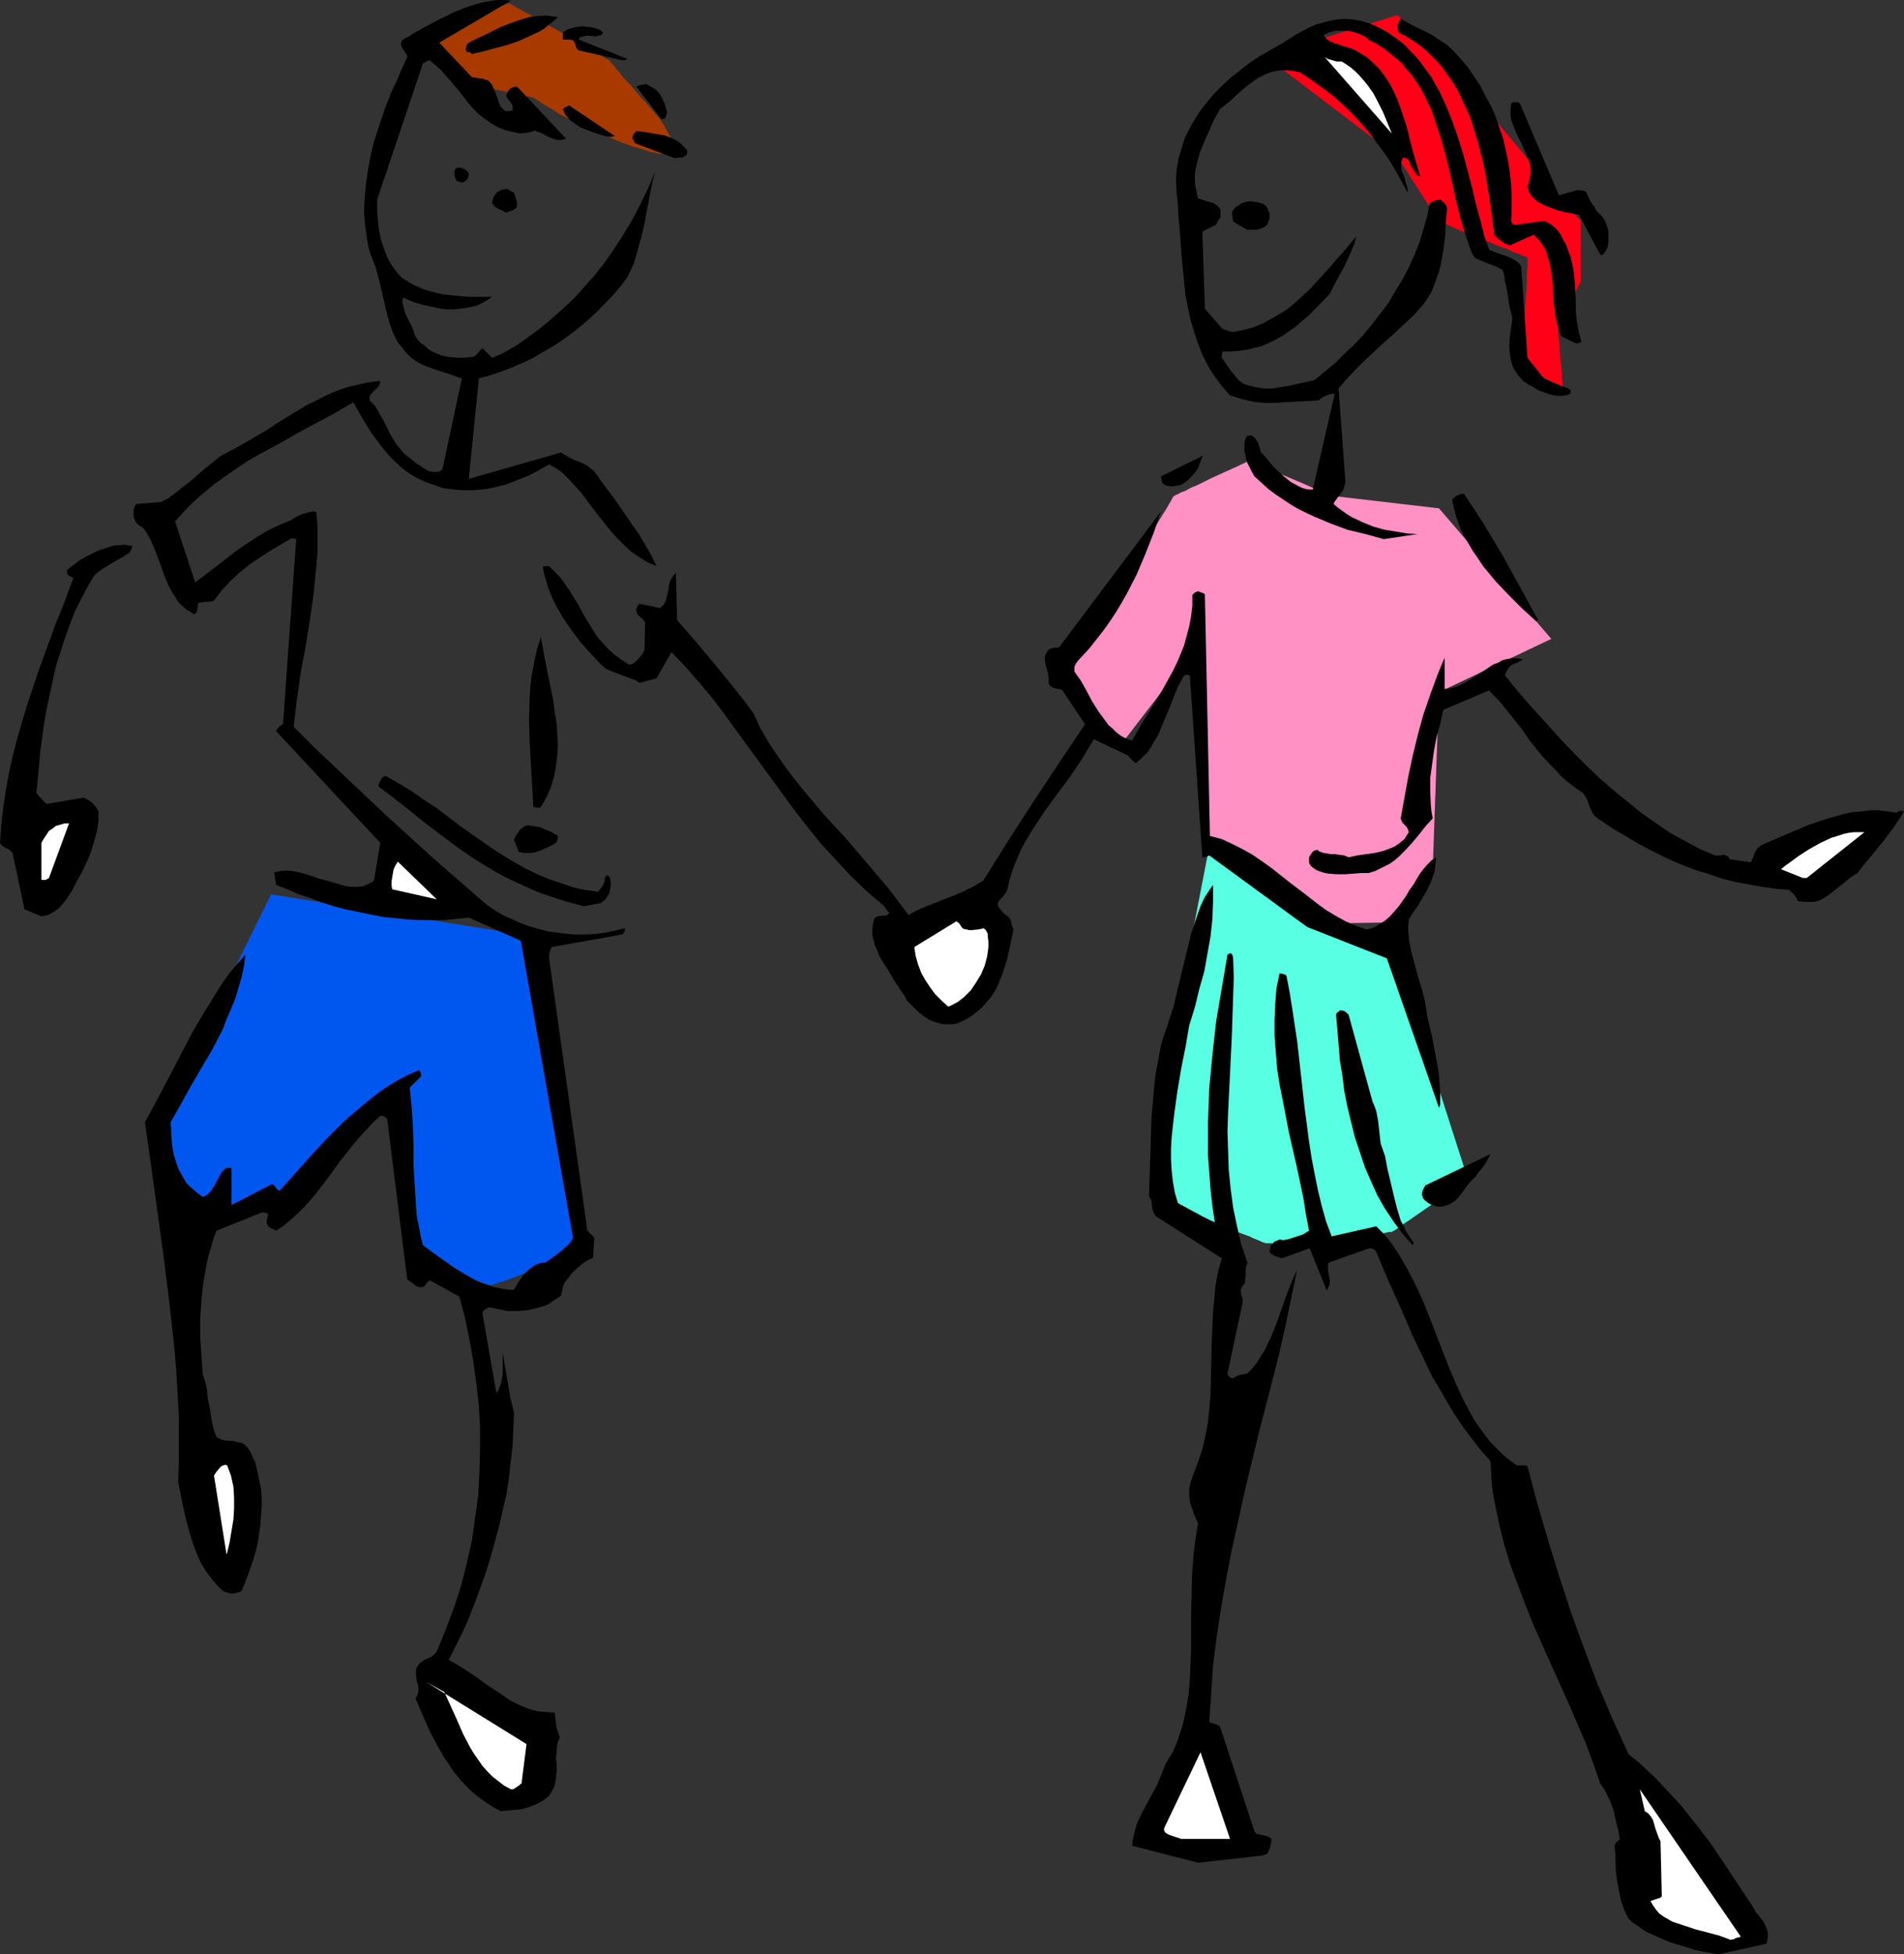
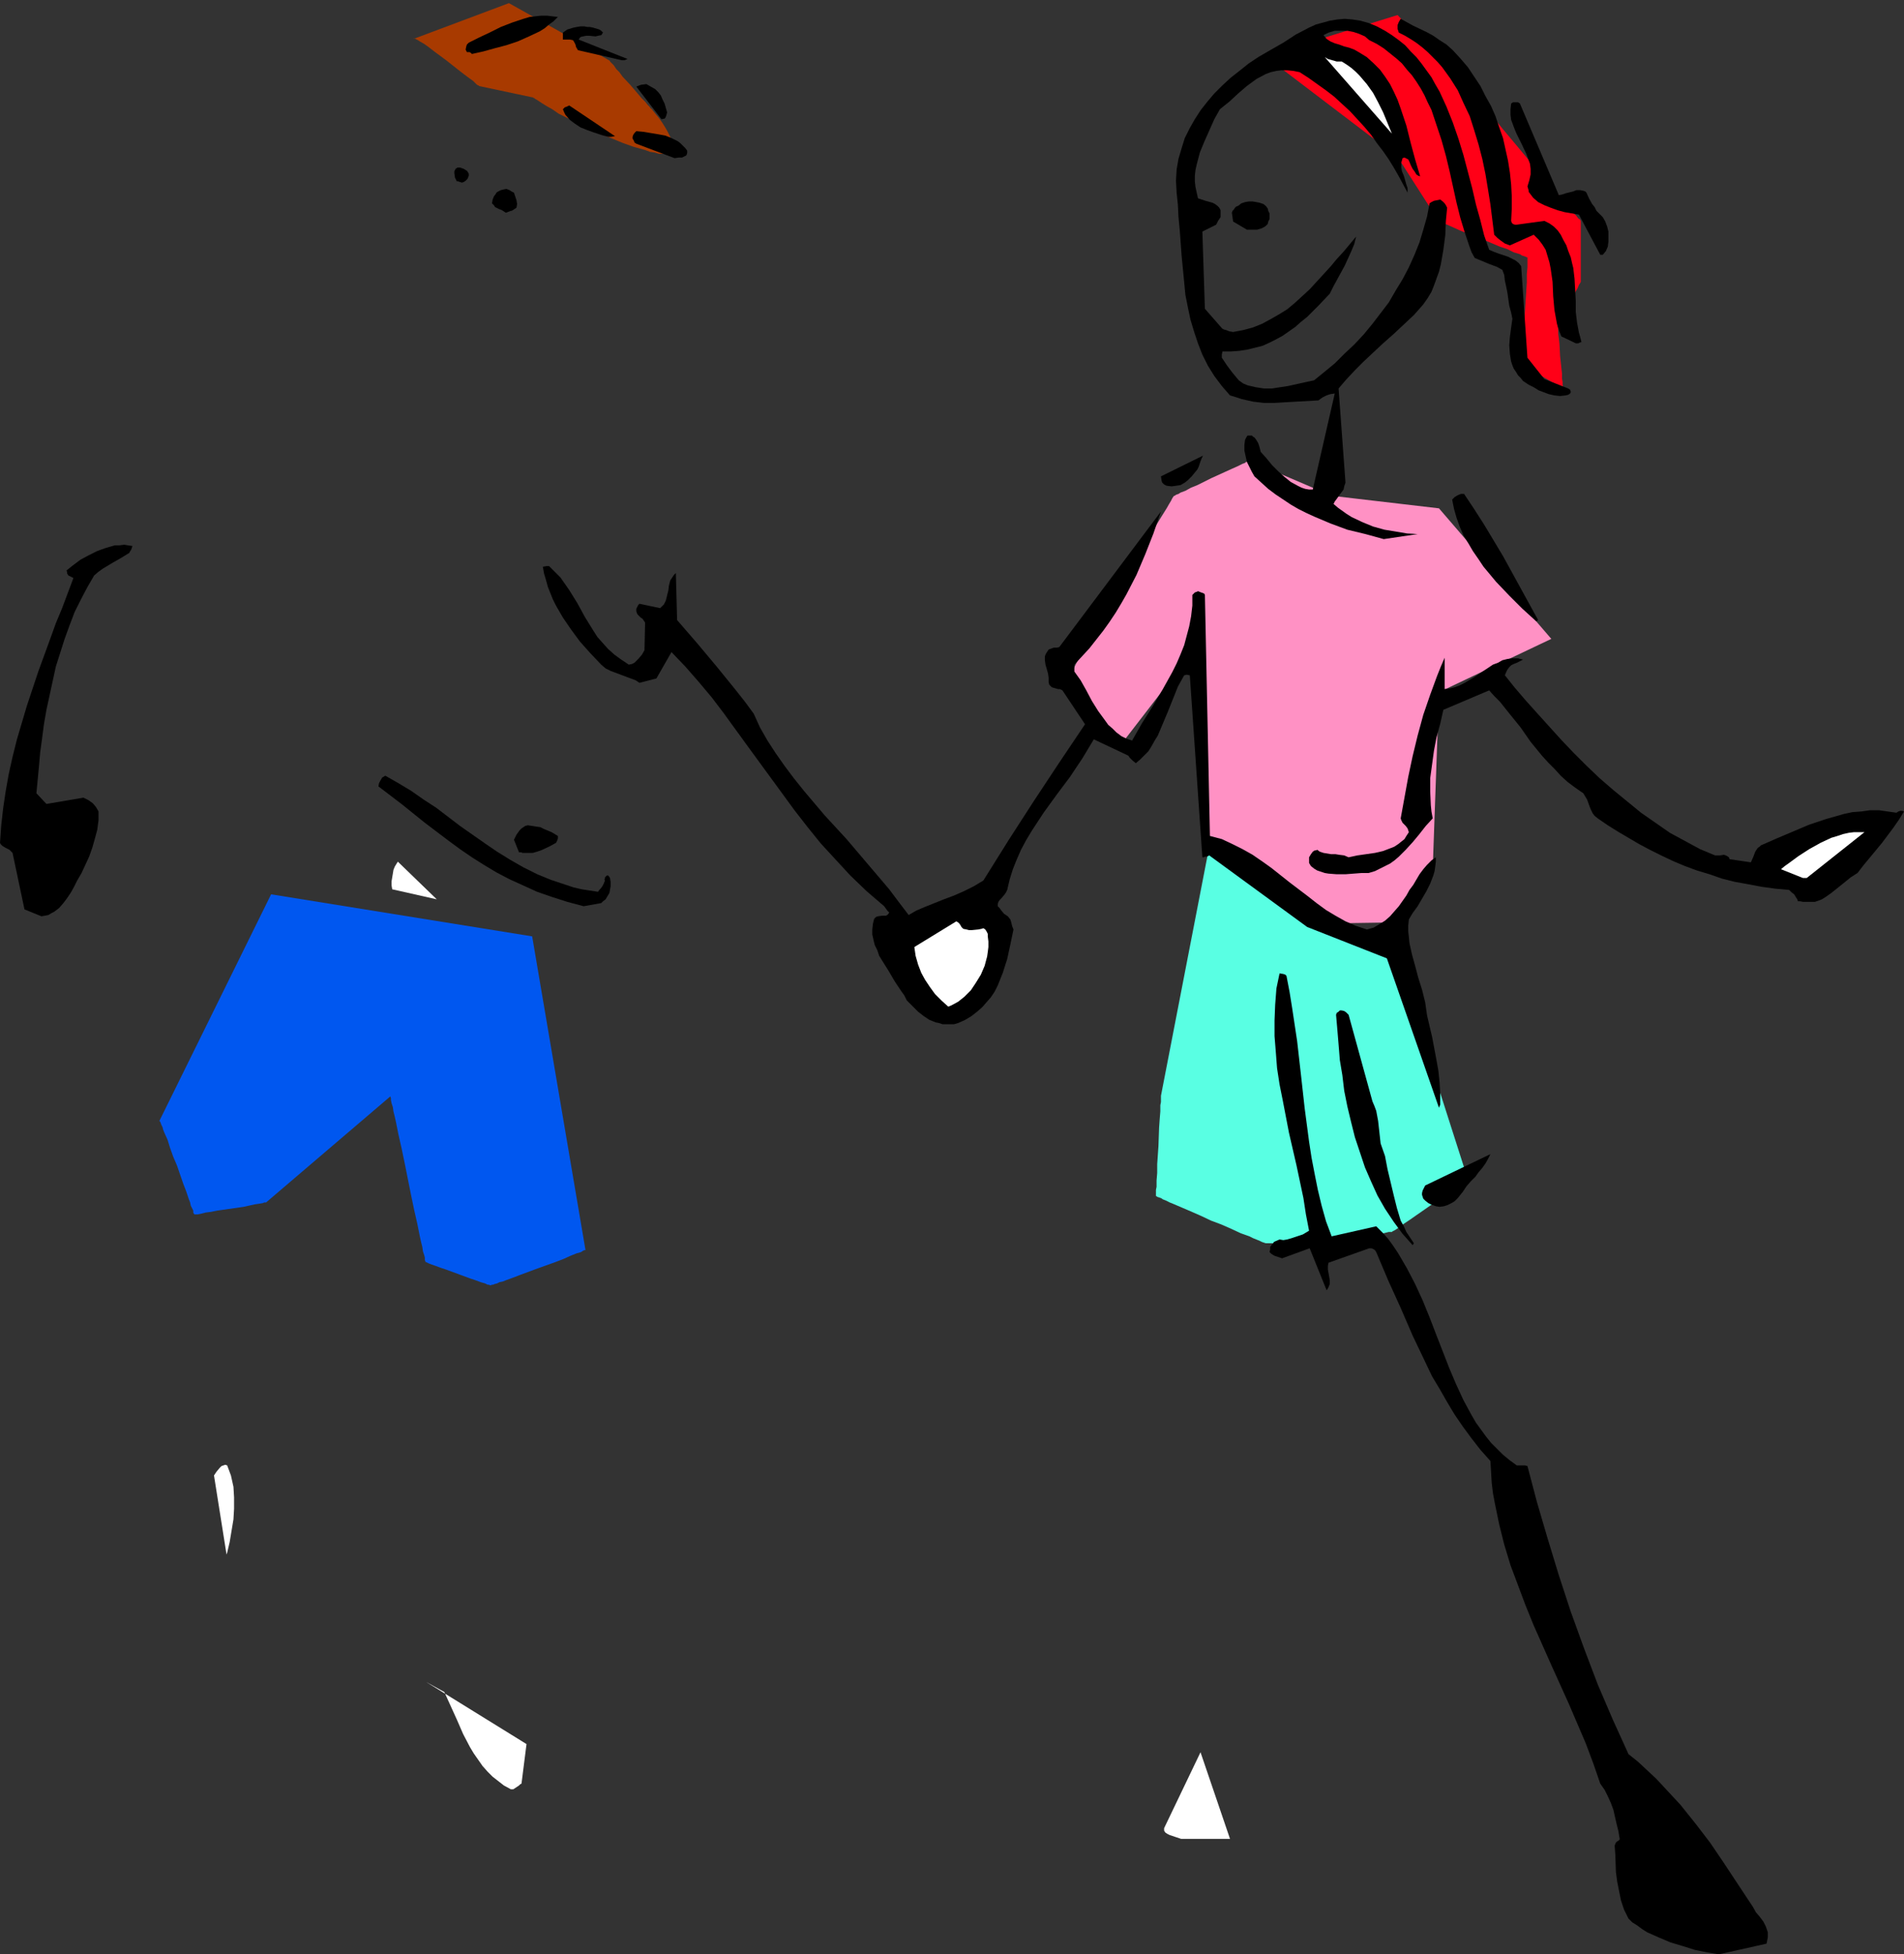
<svg xmlns="http://www.w3.org/2000/svg" xmlns:ns1="http://sodipodi.sourceforge.net/DTD/sodipodi-0.dtd" xmlns:ns2="http://www.inkscape.org/namespaces/inkscape" version="1.0" width="129.724mm" height="133.119mm" id="svg38" ns1:docname="Kids Holding Hands.wmf">
  <rect width="100%" height="100%" fill="#333333" stroke="none" />
  <ns1:namedview id="namedview38" pagecolor="#ffffff" bordercolor="#000000" borderopacity="0.25" ns2:showpageshadow="2" ns2:pageopacity="0.0" ns2:pagecheckerboard="0" ns2:deskcolor="#d1d1d1" ns2:document-units="mm" />
  <defs id="defs1">
    <pattern id="WMFhbasepattern" patternUnits="userSpaceOnUse" width="6" height="6" x="0" y="0" />
  </defs>
  <path style="fill:#ff0017;fill-opacity:1;fill-rule:evenodd;stroke:none" d="m 326.108,14.703 33.774,25.689 10.666,16.642 h 0.162 0.162 l 0.323,0.162 0.323,0.162 0.646,0.323 0.485,0.162 1.454,0.646 1.778,0.808 1.939,0.808 4.202,1.616 4.202,1.777 1.939,0.646 1.616,0.808 1.616,0.485 0.485,0.323 0.485,0.162 0.485,0.162 0.323,0.162 h 0.162 v 0 0.323 0.485 0.485 0.646 0.646 l -0.162,1.777 v 2.1 l -0.162,2.424 -0.323,5.009 -0.323,5.009 v 2.262 l -0.162,2.1 v 0.808 0.808 0.808 l -0.162,0.646 v 0.485 0.323 0.323 h 0.162 l 0.162,0.323 0.646,0.323 0.646,0.323 0.808,0.485 0.808,0.646 1.939,1.131 1.939,1.131 0.808,0.485 0.808,0.485 0.808,0.485 0.485,0.162 0.323,0.162 0.162,0.162 v -0.323 l -0.162,-0.485 v -0.808 l -0.162,-0.969 v -1.293 l -0.162,-1.454 -0.323,-3.07 -0.162,-3.07 -0.162,-1.454 -0.162,-1.293 v -1.131 l -0.162,-0.969 v -0.485 -0.323 0 l 0.162,-0.323 0.323,-0.485 0.485,-0.646 0.485,-0.808 0.485,-0.969 1.131,-1.777 1.131,-1.939 0.485,-0.969 0.485,-0.808 0.323,-0.808 0.323,-0.485 0.162,-0.323 V 72.383 57.034 56.872 l -0.162,-0.323 -0.485,-0.323 -0.485,-0.646 -0.646,-0.646 -0.646,-0.646 -1.293,-1.777 -1.454,-1.616 -0.646,-0.808 -0.485,-0.646 -0.485,-0.646 -0.485,-0.485 -0.323,-0.323 v 0 -0.162 l -0.162,-0.162 -0.323,-0.162 -0.323,-0.485 -0.323,-0.485 -0.485,-0.646 -0.646,-0.485 -0.485,-0.808 -1.454,-1.616 -1.616,-1.777 -3.232,-3.878 -3.394,-4.039 -1.454,-1.777 -1.454,-1.777 -0.646,-0.646 -0.485,-0.646 -0.485,-0.646 -0.485,-0.485 -0.323,-0.323 -0.162,-0.323 -0.162,-0.323 h -0.162 L 359.883,3.878 340.006,10.017 h -0.162 l -0.485,0.162 -0.485,0.162 -0.808,0.162 -0.97,0.323 -1.131,0.162 -2.262,0.808 -2.424,0.646 -2.262,0.808 -0.97,0.485 -0.808,0.323 -0.646,0.323 z" id="path1" />
  <path style="fill:#a83a00;fill-opacity:1;fill-rule:evenodd;stroke:none" d="m 106.494,10.017 24.563,-9.209 13.574,7.594 12.443,7.271 v 0.162 l 0.485,0.485 0.485,0.485 0.646,0.969 0.808,0.808 0.808,1.131 2.101,2.262 1.939,2.262 0.808,0.969 0.97,0.969 0.646,0.808 0.485,0.485 0.323,0.485 h 0.162 v 0 0.162 h 0.162 l 0.162,0.323 0.162,0.162 0.646,0.808 0.808,0.969 0.808,1.131 0.808,1.293 0.646,1.131 0.646,1.293 0.485,1.131 0.323,1.131 v 0.485 l -0.162,0.323 -0.162,0.485 -0.323,0.323 -0.323,0.162 -0.485,0.162 -0.646,0.162 h -0.808 -0.808 l -1.131,-0.323 -1.131,-0.162 -1.293,-0.485 -2.909,-0.808 -2.747,-0.969 -2.747,-1.131 -2.747,-1.131 -2.424,-1.131 -2.424,-1.131 -2.262,-1.131 -2.101,-0.969 -1.939,-0.969 -1.616,-1.131 -1.454,-0.808 -1.293,-0.808 -0.97,-0.646 -0.808,-0.485 -0.162,-0.162 h -0.162 l -0.162,-0.162 h -0.162 l -13.736,-2.908 v -0.162 h -0.162 l -0.323,-0.162 -0.323,-0.323 -0.646,-0.646 -1.131,-0.808 -1.293,-0.969 -1.454,-1.131 -3.07,-2.424 -3.07,-2.262 -1.454,-1.131 -1.131,-0.808 -1.131,-0.646 -0.485,-0.323 -0.323,-0.162 -0.323,-0.162 -0.162,-0.162 h -0.162 z" id="path2" />
  <path style="fill:#59ffe3;fill-opacity:1;fill-rule:evenodd;stroke:none" d="m 311.08,219.572 48.803,27.467 18.099,56.549 v 0 l -0.162,0.162 -0.323,0.162 -0.323,0.162 -0.485,0.323 -0.485,0.485 -1.293,0.808 -1.454,1.131 -1.616,1.131 -3.555,2.424 -3.717,2.585 -1.616,1.131 -1.454,0.969 -1.293,0.969 -0.485,0.323 -0.485,0.323 -0.323,0.162 -0.323,0.162 -0.162,0.162 v 0 h -0.162 -0.323 -0.323 l -0.646,0.162 -0.646,0.162 h -0.97 l -0.97,0.162 -1.131,0.162 -2.424,0.162 -2.586,0.323 -5.979,0.485 -2.909,0.323 -3.07,0.162 -2.586,0.323 -2.424,0.162 -1.131,0.162 h -0.97 l -0.97,0.162 h -0.646 -0.646 -0.808 v 0 h -0.162 l -0.485,-0.162 -0.485,-0.162 -0.646,-0.323 -0.808,-0.323 -0.808,-0.323 -0.97,-0.485 -2.262,-0.808 -2.424,-1.131 -2.586,-1.131 -2.586,-0.969 -2.747,-1.293 -2.586,-1.131 -2.262,-0.969 -2.262,-0.969 -0.808,-0.323 -0.97,-0.485 -0.808,-0.323 -0.485,-0.323 -0.485,-0.162 -0.485,-0.162 -0.162,-0.162 h -0.162 v -1.616 l 0.162,-0.808 v -1.616 l 0.162,-1.939 v -2.262 l 0.323,-4.686 0.162,-4.685 0.162,-2.262 0.162,-1.939 v -1.616 l 0.162,-0.808 v -0.969 -0.323 -0.323 z" id="path3" />
  <path style="fill:#0057f0;fill-opacity:1;fill-rule:evenodd;stroke:none" d="m 41.046,288.562 28.765,-58.326 67.226,10.825 13.736,80.784 h -0.162 -0.162 l -0.323,0.162 -0.485,0.323 -0.485,0.162 -0.646,0.162 -0.808,0.323 -0.808,0.323 -1.778,0.808 -2.101,0.808 -4.525,1.616 -4.363,1.616 -2.101,0.808 -1.778,0.646 -0.808,0.323 -0.808,0.162 -0.646,0.323 -0.646,0.162 -0.323,0.162 h -0.323 l -0.323,0.162 v 0 h -0.162 l -0.323,-0.162 h -0.323 l -0.646,-0.323 -1.131,-0.323 -1.293,-0.485 -1.454,-0.485 -6.141,-2.262 -1.454,-0.485 -1.293,-0.485 -0.97,-0.323 -0.808,-0.323 -0.646,-0.323 h -0.162 v 0 -0.162 l -0.162,-0.323 v -0.646 l -0.162,-0.646 -0.323,-0.969 -0.162,-1.131 -0.323,-1.293 -0.323,-1.454 -0.323,-1.616 -0.323,-1.616 -0.808,-3.555 -0.808,-3.878 -0.808,-4.039 -0.808,-4.039 -0.808,-3.878 -0.808,-3.555 -0.323,-1.616 -0.323,-1.616 -0.323,-1.454 -0.323,-1.293 -0.162,-1.131 -0.323,-0.969 -0.162,-0.808 v -0.485 l -0.162,-0.485 v 0 l -31.997,27.305 v 0 h -0.162 -0.323 l -0.323,0.162 -0.97,0.162 -1.131,0.162 -1.454,0.323 -1.454,0.323 -3.394,0.485 -3.394,0.485 -1.616,0.323 -1.293,0.162 -1.293,0.323 -0.808,0.162 h -0.485 -0.162 -0.162 v 0 0 l -0.162,-0.162 -0.162,-0.323 v -0.485 l -0.323,-0.646 -0.323,-0.646 -0.162,-0.808 -0.323,-0.808 -0.646,-1.939 -0.808,-2.1 -1.616,-4.686 -0.97,-2.262 -0.808,-2.262 -0.646,-2.1 -0.808,-1.777 -0.323,-0.808 -0.162,-0.646 -0.323,-0.646 -0.162,-0.485 -0.162,-0.323 -0.162,-0.162 v -0.162 z" id="path4" />
  <path style="fill:#ff91c4;fill-opacity:1;fill-rule:evenodd;stroke:none" d="m 311.08,216.502 -1.454,-52.025 -21.17,27.467 v 0 l -0.162,-0.162 -0.162,-0.323 -0.323,-0.323 -0.646,-0.808 -0.97,-0.969 -1.131,-1.293 -1.131,-1.454 -2.424,-3.07 -2.586,-3.07 -1.131,-1.454 -0.97,-1.131 -0.97,-1.131 -0.323,-0.485 -0.323,-0.323 -0.162,-0.323 -0.162,-0.323 h -0.162 v -0.162 h 0.162 l 0.162,-0.485 0.323,-0.646 0.485,-0.808 0.646,-1.131 0.646,-1.293 0.808,-1.454 0.97,-1.616 0.97,-1.616 1.131,-1.939 1.131,-1.939 1.131,-2.1 2.424,-4.201 2.586,-4.362 2.586,-4.524 2.586,-4.362 1.131,-1.939 1.131,-1.939 1.131,-1.939 0.97,-1.777 0.97,-1.616 0.808,-1.293 0.808,-1.293 0.646,-1.131 0.485,-0.808 0.323,-0.646 0.323,-0.485 0.162,-0.162 v 0 h 0.162 l 0.162,-0.162 0.323,-0.162 0.485,-0.162 0.485,-0.323 1.293,-0.485 1.454,-0.808 1.616,-0.646 3.555,-1.777 3.555,-1.616 1.778,-0.808 1.454,-0.646 1.293,-0.646 0.485,-0.162 0.485,-0.323 0.323,-0.162 h 0.323 l 0.162,-0.162 v 0 l 21.17,9.048 27.634,3.231 28.926,33.606 -28.926,13.733 -1.616,45.562 v 0.162 l -0.162,0.162 -0.323,0.323 -0.646,0.808 -0.808,0.808 -0.808,1.131 -0.97,1.131 -2.262,2.585 -2.262,2.424 -0.97,1.131 -0.97,1.131 -0.808,0.808 -0.646,0.646 -0.323,0.485 v 0 h -0.162 l -10.504,0.162 h -0.162 l -0.162,-0.162 -0.485,-0.323 -0.646,-0.485 -0.646,-0.485 -0.97,-0.646 -0.97,-0.646 -1.131,-0.646 -1.131,-0.808 -1.293,-0.969 -2.747,-1.777 -3.07,-2.1 -6.302,-4.039 -3.07,-1.939 -2.909,-1.777 -1.454,-0.808 -1.293,-0.808 -1.293,-0.646 -1.131,-0.646 -1.131,-0.485 -0.808,-0.485 -0.808,-0.323 -0.808,-0.162 h -0.485 z" id="path5" />
  <path style="fill:#000000;fill-opacity:1;fill-rule:evenodd;stroke:none" d="m 442.622,503.126 12.282,-2.747 0.162,-0.808 0.162,-0.808 v -0.646 -0.646 l -0.485,-1.454 -0.646,-1.293 -0.97,-1.293 -0.97,-1.131 -0.808,-1.454 -0.97,-1.454 -6.626,-10.017 -3.394,-5.009 -3.717,-4.847 -3.878,-4.847 -2.101,-2.262 -2.101,-2.262 -2.101,-2.262 -2.262,-2.1 -2.424,-2.262 -2.424,-1.939 -4.04,-8.886 -3.878,-9.048 -3.555,-9.371 -3.394,-9.371 -3.07,-9.371 -2.909,-9.533 -2.747,-9.371 -2.424,-9.209 -0.646,-0.162 h -1.293 -0.808 l -1.778,-1.293 -1.778,-1.454 -1.454,-1.454 -1.616,-1.616 -1.293,-1.616 -1.293,-1.777 -1.293,-1.777 -1.131,-1.939 -2.101,-3.878 -1.939,-4.201 -1.778,-4.201 -3.394,-8.725 -1.616,-4.201 -1.778,-4.362 -1.939,-4.201 -2.101,-4.039 -2.262,-3.878 -1.293,-1.939 -1.293,-1.777 -1.454,-1.616 -1.616,-1.616 -11.474,2.585 -1.454,-3.878 -1.131,-4.039 -0.97,-4.039 -0.808,-4.039 -0.808,-4.201 -0.646,-4.201 -1.131,-8.563 -0.97,-8.725 -0.97,-8.563 -1.293,-8.563 -0.646,-4.039 -0.808,-4.201 -0.323,-0.323 -0.485,-0.162 -0.97,-0.162 -0.808,3.878 -0.323,4.201 -0.162,4.039 v 4.039 l 0.323,4.039 0.323,4.201 0.646,4.201 0.808,4.039 1.616,8.402 1.939,8.402 1.778,8.402 0.646,4.201 0.808,4.201 -0.808,0.485 -0.808,0.485 -1.939,0.646 -0.97,0.323 -1.131,0.323 -0.97,0.162 -0.97,-0.162 -1.131,0.485 -0.323,0.162 -0.323,0.485 -0.323,0.323 -0.323,0.485 v 0.646 l -0.162,0.646 0.485,0.485 0.808,0.485 0.97,0.323 0.97,0.323 7.11,-2.585 4.363,10.825 0.323,-0.485 0.162,-0.323 0.323,-0.808 v -0.969 l -0.162,-0.969 -0.323,-1.777 v -0.969 l 0.162,-0.808 10.504,-3.716 h 0.485 l 0.485,0.162 0.485,0.323 0.323,0.485 3.07,7.271 3.232,7.109 3.07,7.109 3.394,7.109 1.616,3.393 1.939,3.231 1.939,3.393 1.939,3.231 2.101,3.07 2.262,3.07 2.262,2.908 2.586,2.908 0.162,2.747 0.162,2.747 0.323,2.747 0.485,2.585 1.131,5.493 1.293,5.17 1.616,5.332 1.939,5.17 1.939,5.17 2.101,5.17 4.525,10.179 4.525,10.017 4.363,10.179 1.939,5.17 1.778,5.17 1.131,1.616 0.808,1.616 0.808,1.777 0.646,1.777 0.808,3.555 0.485,1.939 0.323,1.939 v 0.162 l -0.162,0.162 -0.162,0.162 -0.323,0.162 -0.323,0.323 -0.162,0.323 -0.162,0.485 0.162,2.262 0.162,4.524 0.323,2.424 0.485,2.424 0.485,2.424 0.808,2.424 1.131,2.262 0.97,0.969 1.293,0.808 1.293,0.969 1.293,0.808 2.909,1.293 3.07,1.293 3.232,0.969 3.07,0.969 3.232,0.646 z" id="path6" />
-   <path style="fill:#ffffff;fill-opacity:1;fill-rule:evenodd;stroke:none" d="m 446.177,499.248 h 0.323 l 0.485,-0.323 0.646,-0.162 0.646,-0.162 -26.018,-37.969 1.293,5.655 0.808,0.485 0.808,0.969 0.485,0.808 0.323,1.131 0.323,1.131 0.808,2.262 0.485,0.969 0.323,13.733 v 0.323 l -0.162,0.323 -0.323,0.162 -0.485,0.162 -0.97,0.323 -0.485,0.162 -0.485,0.162 0.646,1.131 0.808,1.131 0.808,0.969 1.131,0.808 1.131,0.646 1.131,0.646 1.454,0.485 1.454,0.485 2.909,0.969 3.07,0.808 3.07,0.808 3.07,1.131 z" id="path7" />
-   <path style="fill:#000000;fill-opacity:1;fill-rule:evenodd;stroke:none" d="m 308.494,479.536 16.16,-1.777 0.646,-0.162 0.646,-0.162 0.485,-0.323 0.162,-0.485 0.323,-0.485 0.162,-0.646 0.323,-1.454 v -0.323 -0.323 l -0.485,-0.323 -0.485,-0.323 -0.646,-0.162 -1.454,-0.323 -0.808,-0.162 -0.485,-0.646 -8.888,-26.982 -0.485,-0.323 -0.646,-0.323 -0.808,-0.162 -0.808,-0.323 0.485,-7.271 0.485,-7.432 0.97,-7.432 1.131,-7.432 1.293,-7.432 1.454,-7.432 1.616,-7.271 1.616,-7.432 3.555,-14.703 3.717,-14.38 1.778,-7.109 1.616,-7.109 1.454,-7.109 1.454,-6.947 -1.454,3.231 -1.293,3.393 -1.293,3.555 -1.293,3.716 -1.454,3.555 -1.616,3.393 -0.97,1.454 -0.97,1.616 -1.131,1.454 -1.293,1.293 -1.131,0.323 -0.97,0.162 -0.808,0.323 -0.808,0.485 h -0.485 l -0.323,-0.323 -0.485,-0.323 -0.162,-0.485 3.878,-18.257 v -0.969 l -0.162,-0.646 -0.162,-0.485 -0.162,-1.131 0.162,-0.485 0.162,-0.485 0.485,-0.485 0.323,-0.646 v -0.808 l 0.162,-0.808 v -1.777 l 0.162,-0.808 0.323,-0.808 -0.808,-2.262 -0.808,-2.424 -1.131,-4.847 -0.97,-4.685 -0.646,-4.847 -0.485,-4.847 -0.162,-5.009 -0.162,-4.847 0.162,-5.009 0.485,-9.856 0.485,-10.017 0.323,-9.856 0.162,-5.009 -0.162,-4.847 -0.162,-0.808 -0.162,-0.162 v -0.162 l -0.323,-0.162 h -0.162 l -0.323,0.162 -0.323,0.162 -1.454,8.563 -1.454,8.563 -0.97,8.725 -0.808,8.563 -0.162,4.362 -0.162,4.362 v 4.201 4.362 l 0.323,4.362 0.323,4.362 0.485,4.362 0.646,4.362 -9.534,-5.17 -0.808,-2.747 -0.485,-2.747 -0.323,-2.908 -0.162,-2.747 v -2.908 l 0.162,-2.908 0.323,-2.908 0.323,-2.908 0.808,-5.816 0.97,-5.816 1.131,-5.655 0.97,-5.655 1.454,-4.685 1.131,-4.686 1.293,-4.524 0.808,-4.524 0.808,-4.524 0.485,-4.524 0.162,-4.362 v -4.362 l -1.131,1.616 -1.131,1.777 -0.97,2.1 -0.808,2.262 -0.808,2.424 -0.808,2.424 -1.293,5.332 -1.293,5.332 -1.293,5.332 -0.646,2.747 -0.808,2.424 -0.808,2.585 -0.808,2.262 -0.808,2.585 -0.485,2.747 -0.97,5.17 -0.485,5.17 -0.485,5.332 -0.162,5.17 -0.162,5.17 -0.323,10.179 0.485,0.808 0.162,0.646 0.162,1.454 0.162,0.808 0.162,0.485 0.323,0.485 0.323,0.485 16.968,10.825 -0.97,3.393 -0.646,3.555 -0.323,3.555 -0.323,3.555 -0.323,6.947 -0.162,7.109 -0.162,7.109 -0.323,3.555 -0.323,3.393 -0.646,3.393 -0.808,3.555 -1.131,3.393 -1.293,3.393 -0.323,0.969 -0.323,0.808 -0.162,0.969 -0.162,0.808 v 1.616 l 0.162,1.616 0.485,1.454 0.485,1.454 0.646,1.454 0.485,1.293 -0.646,3.878 -0.485,4.039 -0.323,4.039 -0.162,4.039 -0.162,8.078 v 8.078 l -0.162,4.039 -0.162,4.039 -0.323,3.878 -0.646,3.716 -0.808,3.716 -1.131,3.555 -0.646,1.777 -0.808,1.777 -0.97,1.616 -0.97,1.777 -1.131,2.747 -1.131,2.747 -1.454,2.585 -1.293,2.424 -1.293,2.424 -1.131,2.585 -0.323,1.131 -0.646,2.747 -0.162,1.454 z" id="path8" />
  <path style="fill:#ffffff;fill-opacity:1;fill-rule:evenodd;stroke:none" d="m 304.131,473.397 h 12.605 l -7.595,-22.297 -9.373,19.55 v 0.646 l 0.323,0.485 0.485,0.323 0.646,0.323 1.454,0.485 z" id="path9" />
-   <path style="fill:#000000;fill-opacity:1;fill-rule:evenodd;stroke:none" d="m 128.957,466.288 1.454,-0.162 1.778,-0.162 1.939,-0.162 1.778,-0.485 1.778,-0.646 1.616,-0.808 1.454,-0.969 0.646,-0.646 0.485,-0.646 0.485,-0.969 0.485,-0.969 0.162,-0.969 0.162,-0.969 0.162,-1.777 v -1.616 l -0.162,-1.777 0.162,-1.777 0.162,-1.777 0.323,-0.969 0.323,-0.808 -0.323,-0.969 -0.323,-0.808 -0.323,-1.616 -0.162,-1.454 -0.162,-1.454 -2.101,-0.162 -1.939,-0.162 -2.101,-0.485 -1.778,-0.646 -1.778,-0.808 -1.616,-0.808 -3.07,-2.1 -3.232,-2.1 -3.07,-2.262 -3.232,-2.1 -1.616,-0.969 -1.778,-0.969 1.616,-3.231 1.778,-3.555 1.616,-3.555 1.454,-3.716 1.454,-3.878 1.454,-4.039 1.293,-4.039 1.131,-4.039 1.131,-4.201 0.97,-4.201 0.97,-4.201 0.646,-4.201 0.485,-4.362 0.485,-4.201 0.162,-4.201 0.162,-4.039 -0.97,-4.039 -0.646,-3.878 -0.646,-3.716 -0.646,-3.878 v 2.747 2.585 l -0.162,1.293 -0.323,1.454 -0.485,1.293 -0.646,1.131 -3.555,-20.358 v -0.485 l 0.323,-0.485 0.646,-0.485 0.808,-0.323 2.262,0.485 2.424,0.485 h 2.424 l 2.424,-0.162 2.262,-0.485 2.262,-0.646 1.131,-0.485 0.97,-0.646 0.97,-0.646 0.97,-0.646 0.323,-0.323 0.162,-0.646 0.162,-0.646 0.162,-0.969 0.485,-1.131 0.808,-0.969 0.808,-1.131 0.97,-0.969 1.131,-0.969 1.131,-0.969 1.131,-0.646 1.293,-0.646 0.323,-5.17 -0.323,-0.323 -0.485,-0.485 -0.97,-0.969 -9.858,-70.121 v -0.808 l 0.162,-0.808 0.162,-0.646 0.323,-0.646 18.099,-3.231 v 0 h 0.162 l 0.323,-0.485 0.323,-0.485 v -0.323 l -0.162,-0.323 -2.424,0.646 -2.424,0.485 -2.424,0.323 -2.586,0.162 h -2.424 l -2.586,-0.162 -2.424,-0.323 -2.424,-0.323 -2.424,-0.646 -2.262,-0.646 -2.262,-0.808 -2.101,-0.969 -2.262,-0.969 -1.939,-1.131 -1.939,-1.293 -1.616,-1.293 -12.605,-10.987 -12.443,-11.31 -5.979,-5.655 -5.979,-5.655 -5.979,-5.655 -5.656,-5.655 0.808,-6.947 0.97,-6.786 0.646,-3.555 0.646,-3.393 1.131,-6.947 0.97,-6.947 0.646,-6.786 0.323,-3.555 v -3.393 -3.555 l -0.323,-3.393 -0.485,-0.162 h -0.646 l -1.293,0.323 -1.131,0.323 -1.131,0.485 -1.131,0.646 -1.131,0.646 -1.131,0.485 -1.293,0.485 -3.07,1.454 -2.909,1.777 -2.747,1.777 -2.586,1.777 -5.171,4.039 -5.333,4.039 -5.171,-15.672 2.424,-2.747 2.424,-2.424 2.586,-2.262 2.747,-2.262 2.747,-1.939 2.747,-1.939 2.909,-1.939 3.07,-1.777 5.979,-3.231 5.979,-3.393 6.141,-3.231 6.141,-3.555 2.101,3.716 2.262,3.716 2.586,3.555 1.293,1.616 1.454,1.616 1.454,1.454 1.616,1.454 1.778,1.293 1.939,1.131 2.101,0.969 2.262,0.808 2.424,0.808 2.747,0.323 1.778,0.162 h 3.394 l 3.232,-0.323 1.616,-0.323 3.232,-0.808 2.909,-1.131 2.909,-1.131 2.747,-1.454 2.586,-1.454 1.778,0.969 1.778,1.293 1.616,1.616 1.454,1.616 1.616,1.777 1.454,1.939 1.454,1.939 1.616,2.1 3.07,3.878 1.778,1.939 1.778,1.777 1.778,1.616 2.101,1.454 2.101,1.293 2.262,0.969 -1.293,-2.747 -1.616,-2.747 -1.616,-2.747 -1.939,-2.747 -3.878,-5.655 -4.202,-5.655 -0.485,-0.808 -1.131,-1.454 -0.646,-0.485 -1.293,-0.969 -1.293,-0.646 -1.293,-0.485 -1.454,-0.646 -1.131,-0.646 -1.293,-0.808 -23.755,6.786 2.586,-25.851 2.909,-0.808 2.909,-0.969 2.909,-1.131 2.586,-1.131 2.747,-1.293 2.424,-1.454 2.586,-1.454 2.424,-1.616 2.424,-1.777 2.262,-1.777 2.262,-1.939 2.101,-1.939 4.04,-4.201 1.939,-2.262 1.778,-2.424 1.616,-3.393 0.97,-3.393 0.97,-3.555 0.808,-3.393 0.646,-3.555 0.323,-1.616 0.323,-1.777 0.646,-3.231 0.808,-3.231 -1.454,3.555 -1.616,3.393 -1.778,3.555 -1.778,3.231 -2.101,3.393 -2.101,3.231 -2.262,3.231 -2.424,3.07 -2.586,2.908 -2.586,2.908 -2.909,2.747 -2.909,2.585 -3.07,2.585 -3.07,2.262 -3.232,2.262 -3.394,1.939 -0.808,0.323 -0.646,0.323 -1.293,0.485 -2.424,-2.424 -0.646,0.485 -0.323,0.485 -0.485,0.485 -0.646,0.646 -2.101,0.323 h -2.101 l -2.101,-0.162 -1.939,-0.323 -1.939,-0.808 -0.97,-0.485 -0.808,-0.485 -0.808,-0.808 -0.97,-0.646 -0.808,-0.808 -0.646,-0.969 -0.485,-1.293 -0.485,-1.293 -1.293,-2.585 -0.485,-1.131 -0.323,-1.293 -0.323,-1.293 0.162,-1.131 1.131,0.485 1.454,0.646 2.747,0.808 3.07,0.646 1.454,0.323 1.616,0.162 h 1.454 l 1.616,-0.162 1.454,-0.162 1.616,-0.323 1.454,-0.323 1.293,-0.646 1.454,-0.808 1.131,-0.808 h -2.909 -3.232 l -3.394,-0.323 -3.232,-0.323 -3.232,-0.808 -1.616,-0.485 -1.454,-0.646 -1.454,-0.646 -1.293,-0.808 -1.293,-0.808 -1.131,-1.131 -1.454,-1.939 -1.131,-1.939 -0.97,-2.424 -0.808,-2.424 -0.485,-2.424 -0.323,-2.585 -0.162,-2.585 v -2.747 l 11.797,-35.06 0.162,-0.162 0.485,-0.162 0.485,-0.323 0.646,-0.162 1.454,1.293 1.454,1.293 2.424,2.747 2.424,2.908 2.262,2.908 1.293,1.454 1.293,1.293 1.454,1.131 1.616,1.131 1.616,0.969 1.939,0.808 1.939,0.485 2.262,0.485 0.646,-0.162 h 0.485 l 0.808,-0.162 0.808,-0.162 0.808,-0.323 0.808,0.323 0.97,0.323 0.808,0.485 0.97,0.485 1.131,0.485 0.97,0.323 h 1.293 l 1.131,-0.323 -12.605,-13.41 h -0.485 l -0.485,0.162 -0.808,0.323 -0.485,0.646 -0.485,0.969 v 0.485 l 0.323,0.485 0.646,0.808 0.485,0.808 0.162,0.485 v 0.646 0.323 h -0.323 l -0.485,0.162 h -0.808 l -0.485,-0.162 -0.323,-0.323 -0.646,-0.646 -0.485,-0.969 -0.323,-1.131 -0.97,-2.424 -0.485,-1.131 -0.646,-0.808 -0.485,-0.323 -0.485,-0.162 -0.97,-0.323 h -0.646 l -0.646,-0.162 -1.293,-0.162 -8.403,-8.886 L 131.542,0.162 129.603,0 h -1.778 l -1.778,0.323 -1.939,0.323 -1.778,0.485 -1.939,0.646 -3.717,1.454 -3.555,1.777 -3.394,1.777 -3.232,1.777 -1.454,0.969 -0.808,0.323 -0.646,0.485 -0.323,0.646 v 0.646 l 0.162,0.485 0.323,0.485 0.646,0.969 0.323,0.485 0.162,0.646 -1.293,2.747 -1.293,3.07 -1.454,3.07 -1.293,3.231 -1.131,3.231 -1.131,3.393 -1.131,3.555 -0.808,3.555 -0.646,3.555 -0.485,3.555 -0.323,3.555 -0.162,3.555 0.323,3.555 0.485,3.393 0.323,1.777 0.485,1.777 0.646,1.616 0.646,1.616 0.97,3.555 0.808,3.393 0.808,3.555 0.808,3.231 0.485,1.616 0.646,1.616 0.646,1.454 0.808,1.454 0.97,1.131 0.97,1.293 1.131,1.131 1.293,0.969 1.454,0.808 1.454,0.646 3.232,1.131 3.07,0.969 1.293,0.485 1.454,0.485 -5.01,23.427 -0.485,0.323 -0.646,0.323 h -0.646 -0.485 l -1.131,-0.162 -1.131,-0.646 -2.262,-1.454 -0.97,-0.808 -0.808,-0.646 -1.131,-0.808 -0.808,-0.969 -1.454,-1.777 -1.293,-2.1 -0.97,-1.939 -0.97,-1.939 -1.131,-1.939 -0.97,-1.777 -1.454,-1.454 v -0.485 -0.485 l 0.323,-0.646 0.485,-0.485 0.485,-0.485 0.97,-0.969 0.323,-0.646 0.162,-0.808 -2.909,0.323 -2.909,0.646 -2.747,0.646 -2.747,0.969 -2.586,1.131 -2.586,1.293 -2.586,1.293 -2.424,1.454 -5.01,3.07 -2.424,1.616 -2.424,1.454 -5.01,2.908 -2.424,1.293 -2.424,1.293 -4.04,3.231 -3.878,3.393 -1.939,1.454 -1.778,1.454 -1.778,1.293 -1.939,0.969 -6.302,0.485 -0.323,0.485 -0.162,0.485 -0.162,0.485 v 0.646 1.293 l 0.485,1.131 0.808,0.969 0.646,0.323 0.646,0.485 0.808,1.293 0.808,1.293 1.293,2.908 1.131,3.07 1.131,3.231 1.293,3.07 0.808,1.454 0.808,1.293 0.808,1.293 1.131,1.131 1.131,0.969 1.454,0.808 0.323,0.323 0.323,-0.162 0.323,-0.323 0.162,-0.485 0.162,-0.808 v -0.646 l 0.162,-0.485 0.485,-0.162 h 0.485 l 0.485,-0.162 h 1.293 l 0.646,-0.162 0.646,-0.162 1.939,-2.585 2.262,-2.424 2.262,-2.1 2.586,-2.1 2.586,-1.777 2.747,-1.777 5.494,-3.231 h 0.162 0.162 0.485 l 0.485,0.162 -3.394,47.663 -0.323,0.162 -0.485,0.323 -0.485,0.485 -0.485,0.808 26.826,28.759 -1.616,9.694 -0.646,0.485 -0.646,0.323 -1.454,0.646 -1.454,0.162 h -1.454 l -1.616,-0.162 -1.616,-0.485 -3.394,-0.969 -1.778,-0.485 -3.394,-1.131 -1.778,-0.485 -1.616,-0.323 -1.616,-0.162 -1.616,0.162 -1.616,0.323 0.485,3.231 2.909,1.131 2.909,1.293 3.07,0.969 2.909,1.131 3.07,0.969 3.07,0.808 3.232,0.646 3.07,0.646 3.232,0.646 3.232,0.323 3.07,0.323 3.232,0.162 h 3.232 3.07 l 3.232,-0.323 3.07,-0.323 13.413,5.978 13.413,76.422 -0.485,0.969 -0.808,0.969 -0.808,0.646 -0.808,0.808 -1.939,1.454 -2.262,1.616 h -0.808 l -0.646,0.162 -1.293,0.485 -1.131,0.808 -0.97,0.808 -0.97,1.131 -0.808,1.131 -1.454,2.424 h -1.616 l -1.778,-0.323 -1.616,-0.323 -1.454,-0.485 -1.616,-0.485 -1.454,-0.646 -2.909,-1.616 -2.909,-1.777 -2.747,-1.939 -2.747,-1.939 -2.586,-1.939 -0.646,-2.585 -0.485,-2.585 -0.485,-2.424 -0.162,-2.585 -0.323,-5.009 -0.323,-5.17 v -5.17 l -0.162,-5.009 -0.323,-5.009 -0.485,-5.009 2.747,-2.747 0.162,-0.323 v -0.485 l -0.162,-0.485 -0.323,-0.485 -2.586,1.131 -2.586,1.293 -2.424,1.454 -2.424,1.616 -2.262,1.777 -2.424,1.939 -2.262,1.939 -2.262,1.939 -4.363,4.362 -4.202,4.524 -4.04,4.524 -4.04,4.524 h -0.323 l -0.162,-0.162 -0.485,-0.485 -0.323,-0.485 -0.323,-0.323 -0.485,-0.162 -10.342,5.332 v -9.533 h -0.646 -0.646 l -0.485,0.323 -0.323,0.323 -0.485,0.485 -0.323,0.646 -0.646,1.131 -0.646,1.293 -0.808,1.293 -0.485,0.646 -0.485,0.485 -0.646,0.485 -0.808,0.323 -1.131,-0.808 -1.131,-0.969 -0.97,-0.808 -0.97,-0.969 -0.646,-1.131 -0.646,-1.131 -0.646,-1.131 -0.485,-1.293 -0.808,-2.585 -0.485,-2.747 -0.162,-2.747 -0.162,-2.908 2.747,-4.847 2.586,-4.686 2.747,-4.686 2.747,-4.686 2.586,-5.009 0.97,-2.585 1.131,-2.585 1.131,-2.747 0.808,-2.747 0.808,-2.747 0.646,-3.07 0.162,-1.616 0.162,-0.646 v -0.485 l -1.939,2.262 -1.939,2.262 -1.778,2.424 -1.616,2.585 -1.616,2.585 -1.616,2.585 -3.232,5.493 -5.979,11.471 -3.07,5.816 -3.07,5.655 1.616,11.471 1.616,11.633 1.616,11.795 1.454,11.795 1.293,11.633 0.485,5.816 0.323,5.816 0.323,5.816 v 5.655 5.816 l -0.162,5.493 0.808,4.039 0.808,3.878 0.97,3.878 1.131,3.716 0.646,1.777 0.646,1.616 0.808,1.777 0.97,1.616 0.97,1.454 1.131,1.454 1.293,1.454 1.293,1.293 0.808,0.323 0.646,0.162 0.485,0.162 h 0.323 0.485 l 0.808,-0.162 0.646,-0.162 0.646,-0.323 0.808,-1.939 0.808,-2.1 1.454,-4.201 0.646,-2.262 0.485,-2.1 0.323,-2.262 0.323,-2.424 0.162,-2.262 0.162,-2.262 v -2.262 l -0.162,-2.262 -0.485,-2.262 -0.485,-2.262 -0.485,-2.1 -0.97,-2.1 -0.323,-0.808 -0.485,-0.646 -0.162,-0.323 -0.162,-0.162 -0.323,-0.323 -0.323,-0.323 -0.808,-0.485 -1.131,-0.162 -1.131,-0.323 h -1.131 l -1.131,-0.162 -0.97,-0.323 -0.97,-0.485 -0.646,-1.777 -0.485,-1.939 -0.646,-4.201 -0.485,-2.1 -0.162,-2.1 -0.485,-2.1 -0.646,-2.1 -0.323,-4.685 -0.323,-4.847 v -4.686 l 0.323,-4.686 0.485,-4.524 0.808,-4.685 0.485,-2.1 0.646,-2.262 0.646,-2.262 0.808,-2.1 11.635,-4.686 v 0 h 0.808 l 0.323,0.162 h 0.162 l 0.323,0.323 v 0.323 l -0.162,0.485 -0.162,0.808 v 0.646 l 0.162,0.485 0.646,0.646 0.646,0.323 0.97,0.485 1.939,-1.293 1.939,-1.616 1.778,-1.616 1.616,-1.616 1.616,-1.777 1.616,-1.939 3.07,-4.039 2.909,-4.039 3.232,-4.039 1.616,-1.939 1.778,-1.939 1.778,-1.939 1.939,-1.777 h 0.485 l 0.485,0.162 0.323,0.162 0.485,0.485 5.171,41.362 0.808,0.485 1.454,1.131 0.323,0.162 0.485,0.162 h 0.485 0.323 l 0.323,-0.162 0.323,-0.162 0.485,-0.808 0.485,-0.323 0.323,-0.323 7.595,4.201 1.454,5.493 1.131,5.493 0.97,5.493 0.808,5.816 0.646,5.655 0.323,5.655 v 5.978 l -0.162,5.816 -0.323,5.816 -0.808,5.816 -0.808,5.816 -1.293,5.655 -1.454,5.816 -1.778,5.493 -2.101,5.655 -2.262,5.493 -0.323,0.646 -0.485,0.485 -0.485,0.485 -0.646,0.323 -1.454,0.646 -0.646,0.485 -0.646,0.485 -0.323,0.485 -0.323,0.485 -0.162,0.485 v 0.646 0.969 l 0.162,1.293 0.323,1.131 0.162,1.131 -0.162,1.131 -0.323,0.646 -0.323,0.485 1.939,4.524 1.939,4.362 2.262,4.201 1.131,1.939 1.293,1.939 1.293,1.939 1.454,1.777 1.454,1.616 1.616,1.616 1.778,1.454 1.778,1.293 1.939,1.293 z" id="path10" />
  <path style="fill:#ffffff;fill-opacity:1;fill-rule:evenodd;stroke:none" d="m 131.542,460.633 h 0.162 0.485 l 0.485,-0.323 0.485,-0.323 0.485,-0.323 0.323,-0.323 0.323,-0.162 1.293,-10.179 -25.856,-15.995 4.686,2.585 1.616,3.555 1.616,3.555 1.616,3.716 1.778,3.393 0.97,1.616 1.131,1.616 1.131,1.616 1.293,1.454 1.293,1.293 1.454,1.131 1.454,1.131 z" id="path11" />
  <path style="fill:#ffffff;fill-opacity:1;fill-rule:evenodd;stroke:none" d="m 58.499,399.721 0.646,-2.747 0.485,-2.908 0.485,-2.908 0.162,-2.747 v -2.908 l -0.162,-2.747 -0.646,-2.908 -0.485,-1.293 -0.485,-1.293 -0.485,-0.162 -0.485,0.162 -0.485,0.162 -0.485,0.485 -0.808,0.969 -0.646,0.969 3.232,20.358 z" id="path12" />
  <path style="fill:#000000;fill-opacity:1;fill-rule:evenodd;stroke:none" d="m 364.084,320.068 -0.97,-1.454 -0.97,-1.454 -0.646,-1.454 -0.808,-1.454 -0.97,-3.231 -0.808,-3.231 -1.616,-6.786 -0.646,-3.393 -1.131,-3.231 -0.323,-2.908 -0.323,-2.908 -0.485,-2.585 -0.485,-1.293 -0.485,-1.131 -6.141,-22.297 -0.646,-0.646 -0.485,-0.323 -0.646,-0.162 h -0.485 l -0.323,0.323 -0.485,0.323 -0.162,0.485 0.323,3.716 0.323,3.878 0.323,4.039 0.646,3.878 0.485,4.039 0.808,4.039 0.97,4.039 0.97,3.878 1.293,3.878 1.293,3.878 1.616,3.716 1.616,3.555 1.939,3.393 2.262,3.393 2.262,3.07 2.586,2.908 z" id="path13" />
  <path style="fill:#000000;fill-opacity:1;fill-rule:evenodd;stroke:none" d="m 369.74,310.535 0.97,0.162 1.131,-0.162 0.97,-0.323 0.97,-0.485 0.808,-0.485 0.808,-0.808 0.646,-0.808 0.646,-0.808 0.97,-1.454 1.131,-1.293 0.485,-0.485 0.646,-0.646 0.808,-1.131 0.97,-1.131 0.808,-1.131 0.646,-1.131 0.646,-1.293 -16.806,8.078 -0.323,0.646 -0.323,0.646 -0.162,0.646 v 0.485 l 0.162,0.485 0.162,0.485 0.485,0.485 0.808,0.646 0.97,0.485 z" id="path14" />
  <path style="fill:#000000;fill-opacity:1;fill-rule:evenodd;stroke:none" d="m 370.872,284.361 v -2.908 l -0.162,-2.747 -0.323,-3.07 -0.485,-2.747 -1.131,-5.978 -0.646,-2.747 -0.646,-2.747 -0.485,-3.393 -0.808,-3.231 -0.97,-3.07 -0.808,-3.07 -0.808,-2.908 -0.646,-2.908 -0.162,-1.616 -0.162,-1.454 v -1.454 l 0.162,-1.616 0.485,-0.808 0.485,-0.808 1.293,-1.777 1.131,-1.939 1.131,-1.939 0.97,-1.939 0.808,-2.1 0.323,-1.131 0.162,-1.131 0.162,-1.293 v -1.131 l -1.131,0.808 -1.131,1.131 -0.97,1.131 -0.97,1.293 -1.616,2.747 -0.97,1.293 -0.808,1.454 -1.939,2.747 -1.131,1.293 -1.131,1.293 -1.293,1.131 -1.293,0.808 -1.616,0.969 -1.778,0.485 -2.909,-0.969 -2.586,-1.131 -2.586,-1.454 -2.424,-1.454 -2.424,-1.777 -2.262,-1.777 -4.686,-3.555 -4.686,-3.716 -2.262,-1.616 -2.586,-1.777 -2.586,-1.454 -2.586,-1.293 -2.747,-1.293 -3.07,-0.808 -1.293,-62.042 -0.162,-0.323 -0.323,-0.162 -0.485,-0.162 -0.808,-0.323 -0.323,0.162 -0.485,0.162 -0.323,0.323 -0.323,0.323 v 2.747 l -0.323,2.747 -0.485,2.585 -0.646,2.424 -0.646,2.424 -0.97,2.424 -0.97,2.262 -1.131,2.262 -2.424,4.362 -2.586,4.362 -2.747,4.362 -2.586,4.524 -1.454,-0.485 -1.293,-0.646 -1.293,-0.969 -0.97,-0.969 -1.131,-0.969 -0.808,-1.131 -1.778,-2.424 -1.616,-2.585 -1.454,-2.747 -1.454,-2.585 -0.808,-1.131 -0.808,-1.131 v -1.777 l 1.939,-2.1 1.939,-2.1 1.778,-2.262 1.778,-2.262 1.616,-2.262 1.616,-2.424 1.454,-2.424 1.293,-2.262 2.586,-5.009 2.262,-5.332 2.101,-5.332 1.939,-5.655 -26.179,34.899 -0.646,0.162 h -0.808 l -1.293,0.485 -0.323,0.485 -0.323,0.485 -0.162,0.323 -0.162,0.485 v 0.969 l 0.162,1.131 0.646,2.262 0.162,1.131 v 1.131 l 0.162,0.646 0.323,0.323 0.323,0.323 0.485,0.162 1.131,0.323 h 0.485 l 0.646,0.323 5.818,8.725 -6.626,9.856 -6.626,10.017 -6.464,10.017 -3.232,5.17 -3.232,5.17 -2.424,1.454 -2.586,1.293 -2.586,1.131 -2.586,0.969 -2.424,0.969 -2.424,0.969 -2.262,0.969 -1.939,1.131 -2.586,-3.393 -2.424,-3.231 -5.494,-6.463 -5.494,-6.463 -5.656,-6.14 -5.333,-6.301 -2.586,-3.231 -2.424,-3.231 -2.262,-3.231 -2.101,-3.231 -1.939,-3.393 -1.616,-3.555 -2.262,-3.07 -2.424,-3.07 -4.848,-5.978 -5.01,-5.978 -5.171,-5.978 -0.323,-12.118 -0.485,0.485 -0.323,0.485 -0.646,0.969 -0.323,1.293 -0.162,1.293 -0.323,1.293 -0.323,1.293 -0.485,0.969 -0.485,0.485 -0.485,0.485 -5.333,-1.131 v 0 l -0.323,0.323 -0.162,0.323 -0.323,0.646 v 0.646 l 0.162,0.485 0.162,0.323 0.485,0.485 0.323,0.323 0.485,0.323 0.323,0.485 0.323,0.485 -0.162,7.109 -0.646,1.131 -0.808,0.969 -0.485,0.485 -0.646,0.646 -0.646,0.323 -0.808,0.162 -1.939,-1.293 -1.778,-1.293 -1.616,-1.454 -1.454,-1.616 -1.293,-1.454 -1.131,-1.777 -2.101,-3.393 -1.939,-3.555 -2.101,-3.393 -1.131,-1.616 -1.131,-1.616 -1.454,-1.454 -1.454,-1.454 h -0.646 l -0.97,0.162 0.323,1.777 0.485,1.616 0.485,1.777 0.646,1.616 0.646,1.616 0.808,1.616 1.778,3.07 2.101,3.07 2.262,3.07 2.586,2.908 2.909,3.07 1.131,0.969 1.293,0.646 1.293,0.485 1.293,0.485 2.586,0.969 1.293,0.485 0.97,0.646 4.363,-1.131 3.878,-6.786 3.555,3.716 3.394,3.878 3.394,4.039 3.07,4.039 5.979,8.24 3.07,4.201 6.141,8.402 3.07,4.201 3.394,4.362 3.394,4.201 3.717,4.039 3.878,4.201 4.202,4.039 2.262,1.939 2.262,1.939 0.808,1.131 0.323,0.323 0.162,0.162 -0.323,0.485 -0.485,0.323 h -0.323 -0.646 l -1.131,0.162 -0.485,0.162 -0.485,0.485 -0.323,1.293 -0.162,1.454 v 1.293 l 0.323,1.454 0.323,1.293 0.646,1.293 0.485,1.454 0.808,1.293 1.616,2.585 1.616,2.747 1.616,2.424 0.808,1.131 0.646,1.293 1.454,1.454 1.454,1.454 1.454,1.131 1.454,0.969 1.616,0.646 0.808,0.162 0.97,0.323 h 0.97 0.97 0.97 l 1.131,-0.323 1.778,-0.808 1.616,-0.969 1.454,-1.131 1.293,-1.131 1.131,-1.293 1.131,-1.293 0.97,-1.454 0.808,-1.616 0.646,-1.616 0.646,-1.616 1.131,-3.555 0.808,-3.716 0.808,-3.878 -0.323,-0.808 -0.162,-0.646 -0.162,-0.646 -0.162,-0.485 -0.646,-0.808 -0.97,-0.646 -0.808,-0.969 -0.323,-0.485 -0.485,-0.485 v -0.646 l 0.162,-0.485 0.323,-0.485 0.485,-0.485 0.808,-0.969 0.323,-0.485 0.323,-0.646 0.646,-2.747 0.808,-2.585 0.97,-2.424 1.131,-2.585 1.293,-2.424 1.454,-2.424 3.07,-4.685 3.394,-4.686 3.394,-4.524 3.232,-4.847 2.909,-4.847 8.888,4.201 0.323,0.485 0.323,0.323 0.485,0.485 0.808,0.646 1.131,-0.969 1.131,-1.131 0.97,-0.969 0.808,-1.293 0.808,-1.454 0.808,-1.293 1.293,-3.07 1.293,-3.07 0.646,-1.616 0.646,-1.616 1.293,-3.231 1.616,-2.908 0.646,-0.162 0.808,0.162 3.232,46.855 h 0.323 l 0.323,-0.162 h 0.485 l 0.646,-0.323 25.21,18.419 20.523,8.078 13.413,38.453 z" id="path15" />
  <path style="fill:#ffffff;fill-opacity:1;fill-rule:evenodd;stroke:none" d="m 244.985,258.833 1.778,-0.969 1.616,-1.293 1.616,-1.616 1.293,-1.939 1.293,-2.1 0.97,-2.262 0.646,-2.424 0.162,-1.131 0.162,-1.293 v -1.454 l -0.162,-1.293 v -0.646 l -0.323,-0.646 -0.323,-0.485 -0.485,-0.323 -0.485,0.162 -0.808,0.162 -1.616,0.162 h -0.808 l -0.646,-0.162 -0.808,-0.162 -0.485,-0.485 -0.162,-0.323 -0.323,-0.485 -0.323,-0.323 -0.485,-0.323 -10.827,6.624 0.323,2.262 0.646,2.262 0.808,2.1 0.97,1.777 1.293,1.939 1.293,1.777 1.616,1.616 1.778,1.616 z" id="path16" />
  <path style="fill:#000000;fill-opacity:1;fill-rule:evenodd;stroke:none" d="m 10.666,235.891 0.97,-0.162 0.808,-0.162 0.808,-0.485 0.646,-0.323 1.293,-0.969 1.131,-1.293 0.97,-1.293 0.97,-1.454 0.808,-1.454 0.808,-1.616 1.131,-1.939 0.97,-2.1 0.97,-2.1 0.808,-2.262 0.646,-2.262 0.646,-2.424 0.323,-2.424 v -2.262 l -0.646,-1.131 -0.808,-0.969 -1.131,-0.808 -1.293,-0.646 -9.534,1.616 -2.586,-2.747 0.323,-3.393 0.323,-3.393 0.323,-3.716 0.485,-3.555 0.485,-3.716 0.646,-3.716 0.808,-3.716 0.808,-3.716 0.808,-3.716 1.131,-3.555 1.131,-3.555 1.293,-3.555 1.293,-3.393 1.616,-3.231 1.616,-3.07 1.778,-3.07 1.131,-0.969 1.131,-0.808 2.424,-1.454 2.262,-1.293 2.101,-1.293 0.162,-0.323 0.323,-0.485 0.162,-0.485 0.162,-0.485 -1.131,-0.162 -0.97,-0.162 -1.293,0.162 h -1.131 l -2.262,0.646 -2.262,0.808 -2.262,1.131 -2.101,1.131 -1.939,1.454 -1.616,1.293 0.162,0.485 v 0.323 l 0.323,0.485 0.646,0.323 0.646,0.323 -1.454,3.878 -1.454,3.878 -1.616,3.878 -1.454,4.039 -3.07,8.402 -2.909,8.725 -2.586,8.725 -1.131,4.524 -0.97,4.362 -0.808,4.524 -0.646,4.362 L 0.323,212.463 0,216.987 l 0.162,0.323 0.485,0.485 0.808,0.485 0.97,0.485 0.323,0.323 0.485,0.485 3.07,14.541 z" id="path17" />
  <path style="fill:#000000;fill-opacity:1;fill-rule:evenodd;stroke:none" d="m 150.288,233.305 4.525,-0.808 0.485,-0.485 0.646,-0.485 0.485,-0.808 0.485,-0.808 0.162,-0.808 0.162,-0.969 v -1.131 l -0.162,-0.969 -0.323,-0.485 -0.162,-0.162 h -0.323 l -0.162,0.162 -0.323,0.323 v 0.323 l -0.162,0.162 0.162,0.323 -0.323,0.808 -0.323,0.646 -0.485,0.646 -0.323,0.323 -0.323,0.485 -2.101,-0.323 -2.101,-0.323 -2.101,-0.485 -1.939,-0.646 -3.878,-1.293 -3.555,-1.454 -3.555,-1.777 -3.394,-1.939 -3.394,-2.1 -3.07,-2.1 -6.464,-4.524 -6.141,-4.685 -3.232,-2.1 -3.232,-2.262 -3.232,-1.939 -3.394,-1.939 -0.808,0.485 -0.485,0.808 -0.323,0.646 -0.162,0.808 6.141,4.686 5.818,4.686 5.979,4.524 3.07,2.262 3.07,2.1 3.07,1.939 3.232,1.939 3.394,1.777 3.555,1.616 3.555,1.616 3.717,1.293 4.04,1.293 z" id="path18" />
  <path style="fill:#000000;fill-opacity:1;fill-rule:evenodd;stroke:none" d="m 464.276,232.175 h 1.131 0.97 0.97 l 0.97,-0.323 0.808,-0.323 0.808,-0.485 1.616,-1.131 3.232,-2.585 1.778,-1.454 1.778,-1.131 1.616,-2.1 1.616,-1.939 3.07,-3.716 2.909,-3.878 1.454,-2.1 1.293,-2.1 -0.485,-0.162 h -0.485 l -0.485,0.162 -0.485,0.323 -2.262,-0.323 -2.262,-0.323 h -2.262 l -2.262,0.323 -2.262,0.162 -2.262,0.485 -2.262,0.646 -2.262,0.646 -4.363,1.454 -4.202,1.777 -4.202,1.777 -4.04,1.777 -0.323,0.323 -0.485,0.323 -0.646,0.969 -0.485,1.293 -0.646,1.454 -5.494,-0.808 -0.162,-0.485 -0.485,-0.323 -0.323,-0.162 -0.485,-0.162 -0.97,0.162 h -1.293 l -3.878,-1.616 -3.878,-2.1 -3.878,-2.1 -3.717,-2.585 -3.717,-2.585 -3.555,-2.908 -3.555,-2.908 -3.555,-3.07 -3.394,-3.231 -3.232,-3.231 -3.232,-3.393 -3.07,-3.393 -3.07,-3.393 -2.909,-3.231 -2.909,-3.393 -2.586,-3.231 0.323,-0.808 0.323,-0.646 0.485,-0.646 0.485,-0.485 0.646,-0.323 0.808,-0.323 1.616,-0.808 -1.293,-0.323 h -1.454 l -1.293,0.162 -1.293,0.323 -1.131,0.646 -1.293,0.485 -2.424,1.616 -2.424,1.616 -2.424,1.454 -1.293,0.646 -1.293,0.485 -1.293,0.323 -1.293,0.162 v -8.078 l -0.97,2.262 -0.97,2.424 -1.778,4.847 -1.778,5.17 -1.454,5.332 -1.293,5.332 -1.131,5.332 -0.97,5.332 -0.97,5.332 0.162,0.485 0.323,0.646 0.808,0.808 0.485,0.646 0.162,0.485 0.162,0.485 -0.646,0.969 -0.485,0.808 -0.808,0.646 -0.808,0.646 -0.97,0.646 -0.808,0.323 -2.101,0.808 -2.101,0.485 -4.525,0.646 -2.262,0.485 -1.131,-0.485 -1.293,-0.162 -0.97,-0.162 h -1.131 l -0.97,-0.162 -0.97,-0.162 -0.97,-0.323 -0.646,-0.485 -0.323,0.162 h -0.323 l -0.485,0.323 -0.485,0.646 -0.485,0.808 v 1.454 l 0.485,0.808 0.808,0.646 0.808,0.485 0.97,0.323 0.97,0.323 0.97,0.162 2.101,0.162 h 2.262 l 2.101,-0.162 2.101,-0.162 h 1.778 l 1.616,-0.485 1.293,-0.646 1.293,-0.646 1.293,-0.646 1.131,-0.808 1.131,-0.969 1.778,-1.777 1.778,-1.939 1.616,-1.939 1.778,-2.262 1.778,-1.939 -0.323,-1.777 -0.162,-1.616 -0.162,-3.555 v -3.393 l 0.485,-3.555 0.485,-3.555 0.646,-3.393 0.97,-3.555 0.808,-3.555 11.797,-5.009 1.293,1.454 1.454,1.454 2.586,3.231 2.747,3.393 2.586,3.716 2.909,3.555 1.616,1.777 1.616,1.616 1.616,1.777 1.778,1.616 1.939,1.454 2.101,1.454 0.485,0.808 0.485,0.808 0.646,1.777 0.323,0.808 0.485,0.969 0.485,0.646 0.808,0.646 2.586,1.777 2.586,1.616 2.747,1.616 2.747,1.616 2.747,1.454 2.909,1.454 3.07,1.454 3.07,1.293 3.07,1.131 3.232,0.969 3.232,1.131 3.232,0.808 3.555,0.646 3.394,0.646 3.555,0.485 3.555,0.323 0.646,0.646 0.646,0.485 0.485,0.808 0.323,0.485 0.162,0.485 h 0.485 z" id="path19" />
  <path style="fill:#ffffff;fill-opacity:1;fill-rule:evenodd;stroke:none" d="m 112.473,231.528 -10.019,-9.694 -0.323,0.485 -0.485,0.808 -0.323,0.808 -0.162,0.969 -0.162,0.969 -0.162,0.969 v 1.131 l 0.162,0.969 z" id="path20" />
-   <path style="fill:#ffffff;fill-opacity:1;fill-rule:evenodd;stroke:none" d="m 11.797,226.52 0.808,-0.485 5.171,-14.056 h -1.131 l -1.131,0.323 -1.131,0.323 -0.808,0.646 -0.97,0.646 -0.646,0.969 -0.646,0.969 -0.646,1.131 v 9.533 z" id="path21" />
  <path style="fill:#ffffff;fill-opacity:1;fill-rule:evenodd;stroke:none" d="m 464.276,226.035 h 0.97 l 14.867,-11.795 h -1.293 -1.454 l -1.293,0.162 -1.454,0.323 -1.454,0.485 -1.616,0.485 -2.747,1.293 -2.909,1.616 -2.747,1.777 -2.424,1.777 -1.131,0.808 -0.97,0.808 z" id="path22" />
  <path style="fill:#000000;fill-opacity:1;fill-rule:evenodd;stroke:none" d="m 134.936,219.572 h 1.131 1.131 l 1.131,-0.323 0.97,-0.323 2.101,-0.969 1.778,-0.969 0.162,-0.323 0.162,-0.323 0.162,-0.485 v -0.646 l -1.616,-0.969 -1.939,-0.808 -0.97,-0.485 -1.131,-0.162 -0.97,-0.162 -1.131,-0.162 -0.646,0.162 -0.485,0.323 -0.485,0.323 -0.485,0.485 -0.808,1.131 -0.646,1.293 v 0 l 1.293,3.231 h 0.646 l 0.162,0.162 z" id="path23" />
-   <path style="fill:#000000;fill-opacity:1;fill-rule:evenodd;stroke:none" d="m 138.653,207.939 0.646,-0.162 1.454,-2.585 1.131,-2.585 0.808,-2.747 0.485,-2.747 0.323,-2.585 0.162,-2.747 -0.162,-2.747 -0.162,-2.747 -0.485,-2.908 -0.323,-2.747 -1.131,-5.493 -1.131,-5.655 -0.97,-5.493 -0.808,2.424 -0.646,2.585 -0.485,2.585 -0.485,2.585 -0.323,2.747 -0.162,2.747 -0.162,5.655 0.162,5.655 0.646,11.31 0.323,5.493 h 0.485 l 0.323,0.162 z" id="path24" />
  <path style="fill:#000000;fill-opacity:1;fill-rule:evenodd;stroke:none" d="m 396.081,159.63 -4.525,-8.24 -4.525,-8.24 -4.848,-8.078 -2.586,-4.039 -2.586,-3.878 h -0.485 -0.323 l -0.808,0.323 -0.808,0.485 -0.646,0.646 0.485,2.424 0.646,2.262 0.808,2.262 0.97,2.262 1.293,2.1 1.131,1.939 1.454,2.1 1.293,1.939 1.616,1.939 1.616,1.939 3.394,3.555 3.394,3.393 3.555,3.231 z" id="path25" />
  <path style="fill:#000000;fill-opacity:1;fill-rule:evenodd;stroke:none" d="m 356.328,138.788 8.726,-1.293 -2.747,-0.162 -2.909,-0.485 -2.909,-0.485 -2.909,-0.808 -2.747,-1.131 -2.747,-1.293 -1.293,-0.808 -1.131,-0.808 -1.131,-0.808 -1.131,-0.969 0.323,-0.646 0.485,-0.646 0.808,-1.131 0.485,-0.646 0.485,-0.646 0.162,-0.808 0.323,-0.969 -1.778,-24.235 1.939,-2.262 2.262,-2.424 2.262,-2.262 2.586,-2.424 2.424,-2.262 2.747,-2.424 2.586,-2.424 2.586,-2.424 1.293,-1.454 1.131,-1.293 1.131,-1.616 0.97,-1.616 0.646,-1.616 0.646,-1.777 0.646,-1.777 0.485,-1.939 0.646,-3.716 0.485,-3.716 0.162,-3.716 0.323,-3.393 -0.323,-0.646 -0.323,-0.485 -0.485,-0.485 -0.646,-0.485 -0.808,0.162 -0.808,0.162 -0.646,0.323 -0.485,0.323 -0.646,3.393 -0.97,3.393 -0.97,3.231 -1.293,3.231 -1.454,3.231 -1.616,3.07 -1.778,2.908 -1.778,3.07 -2.101,2.747 -2.101,2.747 -2.262,2.747 -2.424,2.585 -2.586,2.424 -2.424,2.424 -2.747,2.262 -2.586,2.1 -2.262,0.485 -4.363,0.969 -2.101,0.323 -2.101,0.323 h -2.101 l -2.101,-0.323 -2.101,-0.485 -1.131,-0.485 -1.131,-0.808 -0.808,-0.969 -0.808,-0.969 -1.454,-1.939 -1.293,-1.939 v -0.323 -0.485 l 0.162,-0.808 h 2.262 l 2.101,-0.162 2.101,-0.323 1.939,-0.485 1.939,-0.485 1.778,-0.808 1.616,-0.808 1.778,-0.969 1.616,-1.131 1.616,-1.131 1.454,-1.293 1.616,-1.293 2.909,-2.908 2.909,-3.07 0.97,-1.939 0.97,-1.777 1.939,-3.555 1.616,-3.555 0.808,-1.939 0.485,-1.939 -3.232,3.878 -1.778,1.939 -1.616,1.939 -3.555,3.878 -1.778,1.939 -1.939,1.777 -1.939,1.777 -1.939,1.616 -2.101,1.293 -2.262,1.293 -2.101,1.131 -2.424,0.969 -2.424,0.646 -2.586,0.485 -0.97,-0.162 -0.808,-0.323 -0.646,-0.162 -0.162,-0.162 h -0.162 l -4.525,-5.17 -0.646,-19.873 3.555,-1.777 0.485,-0.969 0.646,-0.969 v -1.777 l -0.323,-0.646 -0.485,-0.485 -0.646,-0.485 -0.646,-0.323 -1.778,-0.485 -1.939,-0.646 -0.323,-1.454 -0.323,-1.454 -0.162,-1.454 v -1.454 l 0.162,-1.454 0.323,-1.454 0.808,-3.07 1.131,-2.747 1.293,-2.908 1.293,-2.908 1.454,-2.585 2.424,-1.939 2.262,-2.1 2.262,-1.939 2.424,-1.777 2.424,-1.293 1.293,-0.485 1.454,-0.323 1.293,-0.162 h 1.454 l 1.616,0.162 1.616,0.323 2.262,1.454 2.262,1.616 2.262,1.616 2.101,1.616 2.101,1.939 1.939,1.777 1.939,2.1 1.778,1.939 1.778,2.1 1.454,2.1 1.616,2.1 1.454,2.1 1.293,2.1 1.293,2.262 1.131,2.1 1.131,2.1 V 48.471 l -0.323,-0.969 -0.323,-1.131 -0.323,-1.131 -0.485,-1.131 -0.162,-0.969 v -1.293 l 0.323,-1.131 0.485,-0.162 0.323,0.162 0.323,0.162 0.323,0.162 0.323,0.646 0.323,0.808 0.485,0.969 0.485,0.646 0.485,0.808 0.485,0.323 0.485,0.162 -1.293,-4.362 -1.131,-4.201 -1.131,-4.524 -1.454,-4.362 -0.808,-2.262 -0.97,-2.1 -0.97,-1.939 -1.293,-1.939 -1.293,-1.777 -1.616,-1.616 -1.778,-1.616 -2.101,-1.293 -1.131,-0.646 -1.293,-0.485 -1.293,-0.323 -1.293,-0.485 -1.131,-0.323 -1.131,-0.485 -0.97,-0.646 -0.808,-0.969 1.293,-0.646 1.616,-0.485 h 1.454 1.778 l 1.616,0.323 1.454,0.485 1.454,0.646 1.131,0.969 1.939,0.969 1.778,1.131 1.616,1.293 1.616,1.293 1.454,1.293 1.293,1.616 1.293,1.454 1.131,1.616 1.131,1.777 0.97,1.777 0.808,1.777 0.97,1.939 1.293,3.878 1.293,3.878 1.131,4.039 0.97,4.039 1.778,8.078 0.97,3.878 1.131,3.716 1.131,3.393 0.646,1.777 0.808,1.454 1.939,0.808 1.939,0.808 1.778,0.646 1.454,0.808 0.485,1.293 0.162,1.454 0.323,1.454 0.323,1.616 0.485,3.393 0.485,1.777 0.323,1.616 -0.323,2.262 -0.323,2.424 -0.162,2.1 0.162,2.262 0.323,1.939 0.323,0.969 0.323,0.808 0.646,0.969 0.485,0.808 0.646,0.646 0.646,0.808 1.454,0.969 1.293,0.646 1.293,0.808 1.293,0.485 1.293,0.485 1.454,0.323 1.454,0.162 1.454,-0.162 0.646,-0.162 0.485,-0.323 0.162,-0.323 v -0.162 l -0.162,-0.485 -0.485,-0.323 -6.141,-2.424 -4.363,-5.493 -1.616,-23.589 -0.646,-0.808 -0.808,-0.646 -0.97,-0.485 -0.97,-0.485 -2.424,-0.808 -1.293,-0.485 -1.131,-0.485 -1.293,-3.716 -0.97,-3.878 -1.131,-4.039 -0.97,-4.201 -2.262,-8.563 -1.293,-4.201 -1.454,-4.201 -1.616,-4.039 -1.778,-3.878 -1.131,-1.939 -0.97,-1.777 -1.293,-1.777 -1.293,-1.777 -1.293,-1.616 -1.454,-1.454 -1.454,-1.616 -1.616,-1.293 -1.778,-1.293 -1.778,-1.131 -2.101,-1.131 -1.939,-0.808 -2.262,-0.646 -2.101,-0.323 -1.939,-0.162 -1.939,0.162 -1.939,0.323 -1.778,0.485 -1.778,0.485 -1.778,0.808 -3.394,1.777 -3.232,2.1 -3.394,1.939 -3.07,1.777 -2.424,1.616 -2.424,1.939 -2.262,1.777 -2.101,1.939 -2.101,2.1 -1.778,2.1 -1.778,2.262 -1.454,2.262 -1.293,2.262 -1.293,2.585 -0.808,2.585 -0.808,2.747 -0.485,2.747 -0.162,2.908 0.162,3.07 0.323,3.07 0.162,3.231 0.323,3.393 0.485,6.624 0.646,6.624 0.323,3.393 0.646,3.231 0.646,3.07 0.97,3.231 0.97,2.908 1.131,2.908 1.454,2.908 1.616,2.585 1.939,2.585 2.101,2.424 1.616,0.485 1.454,0.485 1.454,0.323 1.454,0.323 2.747,0.323 h 2.747 l 2.747,-0.162 2.747,-0.162 2.909,-0.162 2.909,-0.162 0.646,-0.485 0.485,-0.323 0.97,-0.485 0.97,-0.323 1.131,-0.162 -5.656,24.72 h -0.97 l -0.97,-0.162 -0.97,-0.323 -0.97,-0.485 -1.778,-0.969 -1.616,-1.293 -1.616,-1.454 -1.616,-1.616 -1.454,-1.777 -1.454,-1.616 -0.162,-0.646 -0.162,-0.646 -0.323,-0.969 -0.485,-0.808 -0.485,-0.646 -0.323,-0.162 -0.323,-0.323 h -0.485 -0.646 l -0.323,0.485 -0.323,0.646 -0.162,1.293 v 1.454 l 0.323,1.454 0.323,1.454 0.646,1.293 0.646,1.293 0.646,1.131 1.778,1.616 1.778,1.616 1.939,1.454 1.939,1.293 1.939,1.293 1.939,1.131 1.939,0.969 2.101,0.969 4.202,1.777 4.363,1.616 4.686,1.131 z" id="path26" />
  <path style="fill:#000000;fill-opacity:1;fill-rule:evenodd;stroke:none" d="m 300.414,125.054 1.293,0.162 1.131,-0.162 1.131,-0.162 1.131,-0.646 0.808,-0.646 0.97,-0.969 1.454,-1.777 0.323,-0.646 0.162,-0.485 0.162,-0.485 0.162,-0.485 0.323,-0.808 0.323,-0.646 -10.827,5.332 0.162,1.131 0.162,0.485 0.485,0.485 z" id="path27" />
  <path style="fill:#000000;fill-opacity:1;fill-rule:evenodd;stroke:none" d="m 405.777,88.378 h 0.323 0.323 l 0.323,-0.162 0.485,-0.162 -0.323,-1.293 -0.323,-1.131 -0.485,-2.585 -0.323,-2.747 v -2.747 l -0.162,-2.908 -0.162,-2.908 -0.323,-2.747 -0.323,-1.293 -0.323,-1.454 -0.646,-1.616 -0.485,-1.454 -0.808,-1.454 -0.646,-1.293 -0.808,-1.131 -0.97,-0.969 -1.131,-0.808 -1.293,-0.646 -7.11,0.969 h -0.485 l -0.485,-0.162 -0.323,-0.323 -0.162,-0.485 0.162,-3.231 v -3.07 l -0.162,-3.07 -0.323,-3.07 -0.485,-3.07 -0.646,-2.908 -0.646,-2.908 -0.97,-2.747 -0.97,-2.908 -1.131,-2.585 -1.454,-2.585 -1.293,-2.585 -1.616,-2.424 -1.616,-2.424 -1.939,-2.262 -1.939,-2.1 -1.616,-1.454 -1.778,-1.131 -1.616,-1.131 -1.778,-0.969 -3.394,-1.616 -3.232,-1.777 -0.485,0.808 -0.323,0.808 v 0.969 l 0.323,0.969 1.616,0.808 1.616,0.969 1.454,0.969 1.454,1.131 1.293,1.131 1.293,1.293 1.293,1.293 1.131,1.293 2.101,2.908 1.939,3.07 1.454,3.231 1.616,3.393 1.131,3.555 1.131,3.716 0.97,3.716 0.808,3.878 0.646,3.878 0.646,4.039 0.97,7.755 0.808,0.808 0.808,0.646 1.131,0.808 1.293,0.485 6.141,-2.747 1.293,1.293 0.97,1.293 0.808,1.293 0.485,1.616 0.485,1.616 0.323,1.616 0.485,3.393 0.162,3.716 0.323,3.555 0.323,1.777 0.323,1.777 0.485,1.616 0.646,1.616 z" id="path28" />
  <path style="fill:#000000;fill-opacity:1;fill-rule:evenodd;stroke:none" d="m 412.726,65.597 0.808,-0.969 0.485,-1.131 0.162,-1.293 v -1.293 -1.293 l -0.323,-1.293 -0.485,-1.293 -0.646,-1.131 -0.808,-0.808 -0.808,-0.808 -0.485,-0.969 -0.646,-0.808 -0.808,-1.454 -0.646,-1.454 -0.323,-0.323 -0.485,-0.162 -0.808,-0.162 h -0.97 l -0.808,0.323 -1.939,0.485 -0.97,0.323 -0.808,0.162 -10.019,-23.589 -0.485,-0.323 h -0.646 -0.646 l -0.485,0.323 -0.162,1.454 v 1.454 l 0.162,1.293 0.485,1.293 0.485,1.293 0.485,1.131 1.293,2.585 1.131,2.424 0.485,1.293 0.485,1.293 0.162,1.293 v 1.454 l -0.323,1.454 -0.485,1.616 0.323,1.131 v 0.323 l 0.162,0.162 0.97,1.293 1.293,1.131 1.616,0.808 1.616,0.646 1.778,0.646 1.778,0.485 3.717,0.646 5.494,10.34 z" id="path29" />
  <path style="fill:#000000;fill-opacity:1;fill-rule:evenodd;stroke:none" d="m 321.099,59.134 h 1.293 1.293 l 1.131,-0.323 0.646,-0.323 0.485,-0.323 0.485,-0.485 0.162,-0.646 0.323,-0.646 v -0.646 -0.808 l -0.323,-0.646 -0.162,-0.646 -0.485,-0.646 -0.646,-0.485 -0.97,-0.323 -0.808,-0.162 -0.97,-0.162 h -0.97 l -0.97,0.162 -0.97,0.323 -0.808,0.646 -0.485,0.162 -0.323,0.323 -0.323,0.485 -0.323,0.323 -0.162,0.485 0.323,2.262 z" id="path30" />
  <path style="fill:#000000;fill-opacity:1;fill-rule:evenodd;stroke:none" d="m 131.542,54.287 h 0.162 l 0.323,-0.162 0.485,-0.323 0.485,-0.323 0.162,-0.969 -0.162,-0.969 -0.323,-0.969 -0.323,-0.969 -0.323,-0.162 -0.323,-0.162 -0.485,-0.323 -0.808,-0.323 -0.808,0.162 -0.646,0.162 -0.646,0.323 -0.485,0.323 -0.162,0.323 -0.485,0.646 -0.323,0.808 -0.162,0.969 0.485,0.485 0.323,0.485 0.97,0.485 0.808,0.323 0.485,0.323 0.485,0.323 z" id="path31" />
  <path style="fill:#000000;fill-opacity:1;fill-rule:evenodd;stroke:none" d="m 118.937,47.017 0.485,-0.162 0.485,-0.323 0.485,-0.485 0.323,-0.808 v -0.485 l -0.162,-0.323 -0.323,-0.485 -0.323,-0.162 -0.485,-0.323 -0.485,-0.162 -0.485,-0.162 h -0.646 l -0.485,0.323 -0.162,0.323 -0.162,0.323 v 0.485 l 0.162,1.131 0.485,0.969 h 0.162 0.162 l 0.485,0.162 z" id="path32" />
  <path style="fill:#000000;fill-opacity:1;fill-rule:evenodd;stroke:none" d="m 173.72,40.715 1.131,-0.162 h 0.808 l 0.646,-0.323 0.323,-0.162 0.162,-0.162 0.162,-0.485 v -0.646 l -0.485,-0.646 -1.293,-1.293 -0.646,-0.485 -1.616,-0.808 -1.616,-0.646 -1.778,-0.323 -1.939,-0.323 -1.939,-0.323 -1.778,-0.162 -0.162,0.162 -0.323,0.323 -0.323,0.485 -0.162,0.485 v 0.485 l 0.323,0.485 0.162,0.485 0.485,0.323 z" id="path33" />
  <path style="fill:#000000;fill-opacity:1;fill-rule:evenodd;stroke:none" d="m 156.59,35.222 h 0.808 l 0.97,-0.162 -11.797,-7.917 -0.323,0.162 -0.323,0.162 -0.485,0.162 -0.485,0.485 0.323,0.808 0.323,0.646 1.131,1.293 1.293,0.969 1.454,0.969 1.616,0.646 1.778,0.646 1.939,0.646 z" id="path34" />
  <path style="fill:#ffffff;fill-opacity:1;fill-rule:evenodd;stroke:none" d="m 358.428,34.414 -2.262,-5.493 -1.293,-2.585 -1.293,-2.424 -1.616,-2.262 -1.939,-2.262 -0.97,-0.969 -1.131,-0.969 -1.131,-0.808 -1.293,-0.808 h -1.293 l -1.131,-0.323 -1.131,-0.323 -0.808,-0.485 z" id="path35" />
  <path style="fill:#000000;fill-opacity:1;fill-rule:evenodd;stroke:none" d="m 171.134,30.537 0.162,-0.162 0.162,-0.323 0.162,-0.485 0.162,-0.646 -0.646,-2.262 -0.485,-0.969 -0.485,-1.131 -0.646,-0.808 -0.808,-0.808 -1.131,-0.646 -1.131,-0.646 -1.293,0.162 -0.485,0.162 -0.808,0.323 6.464,8.402 z" id="path36" />
  <path style="fill:#000000;fill-opacity:1;fill-rule:evenodd;stroke:none" d="m 160.145,15.511 h 0.646 l 0.808,-0.323 -12.605,-5.009 0.485,-0.646 0.646,-0.162 0.808,-0.162 h 0.808 l 1.616,0.162 0.646,-0.162 0.808,-0.162 0.162,-0.162 0.162,-0.323 0.162,-0.162 -0.162,-0.162 -0.323,-0.323 -0.485,-0.323 -1.616,-0.485 -0.808,-0.162 h -0.646 l -0.808,-0.162 h -0.97 l -0.97,0.162 -0.808,0.162 -1.616,0.485 -1.131,0.808 v 1.777 h 1.131 0.646 l 0.808,0.162 0.323,0.485 0.323,0.646 0.162,0.646 0.485,0.808 z" id="path37" />
  <path style="fill:#000000;fill-opacity:1;fill-rule:evenodd;stroke:none" d="m 121.523,13.895 2.909,-0.646 2.909,-0.808 3.07,-0.808 2.909,-0.969 2.909,-1.293 2.747,-1.293 1.293,-0.808 1.131,-0.969 1.131,-0.808 1.131,-1.131 -1.454,-0.162 -1.293,-0.162 h -1.616 l -1.454,0.162 -1.454,0.162 -1.616,0.485 -2.909,0.969 -2.909,1.131 -2.909,1.454 -2.747,1.293 -2.586,1.293 -0.485,0.485 -0.162,0.485 -0.162,0.808 0.162,0.323 0.162,0.323 h 0.646 l 0.323,0.162 z" id="path38" />
</svg>